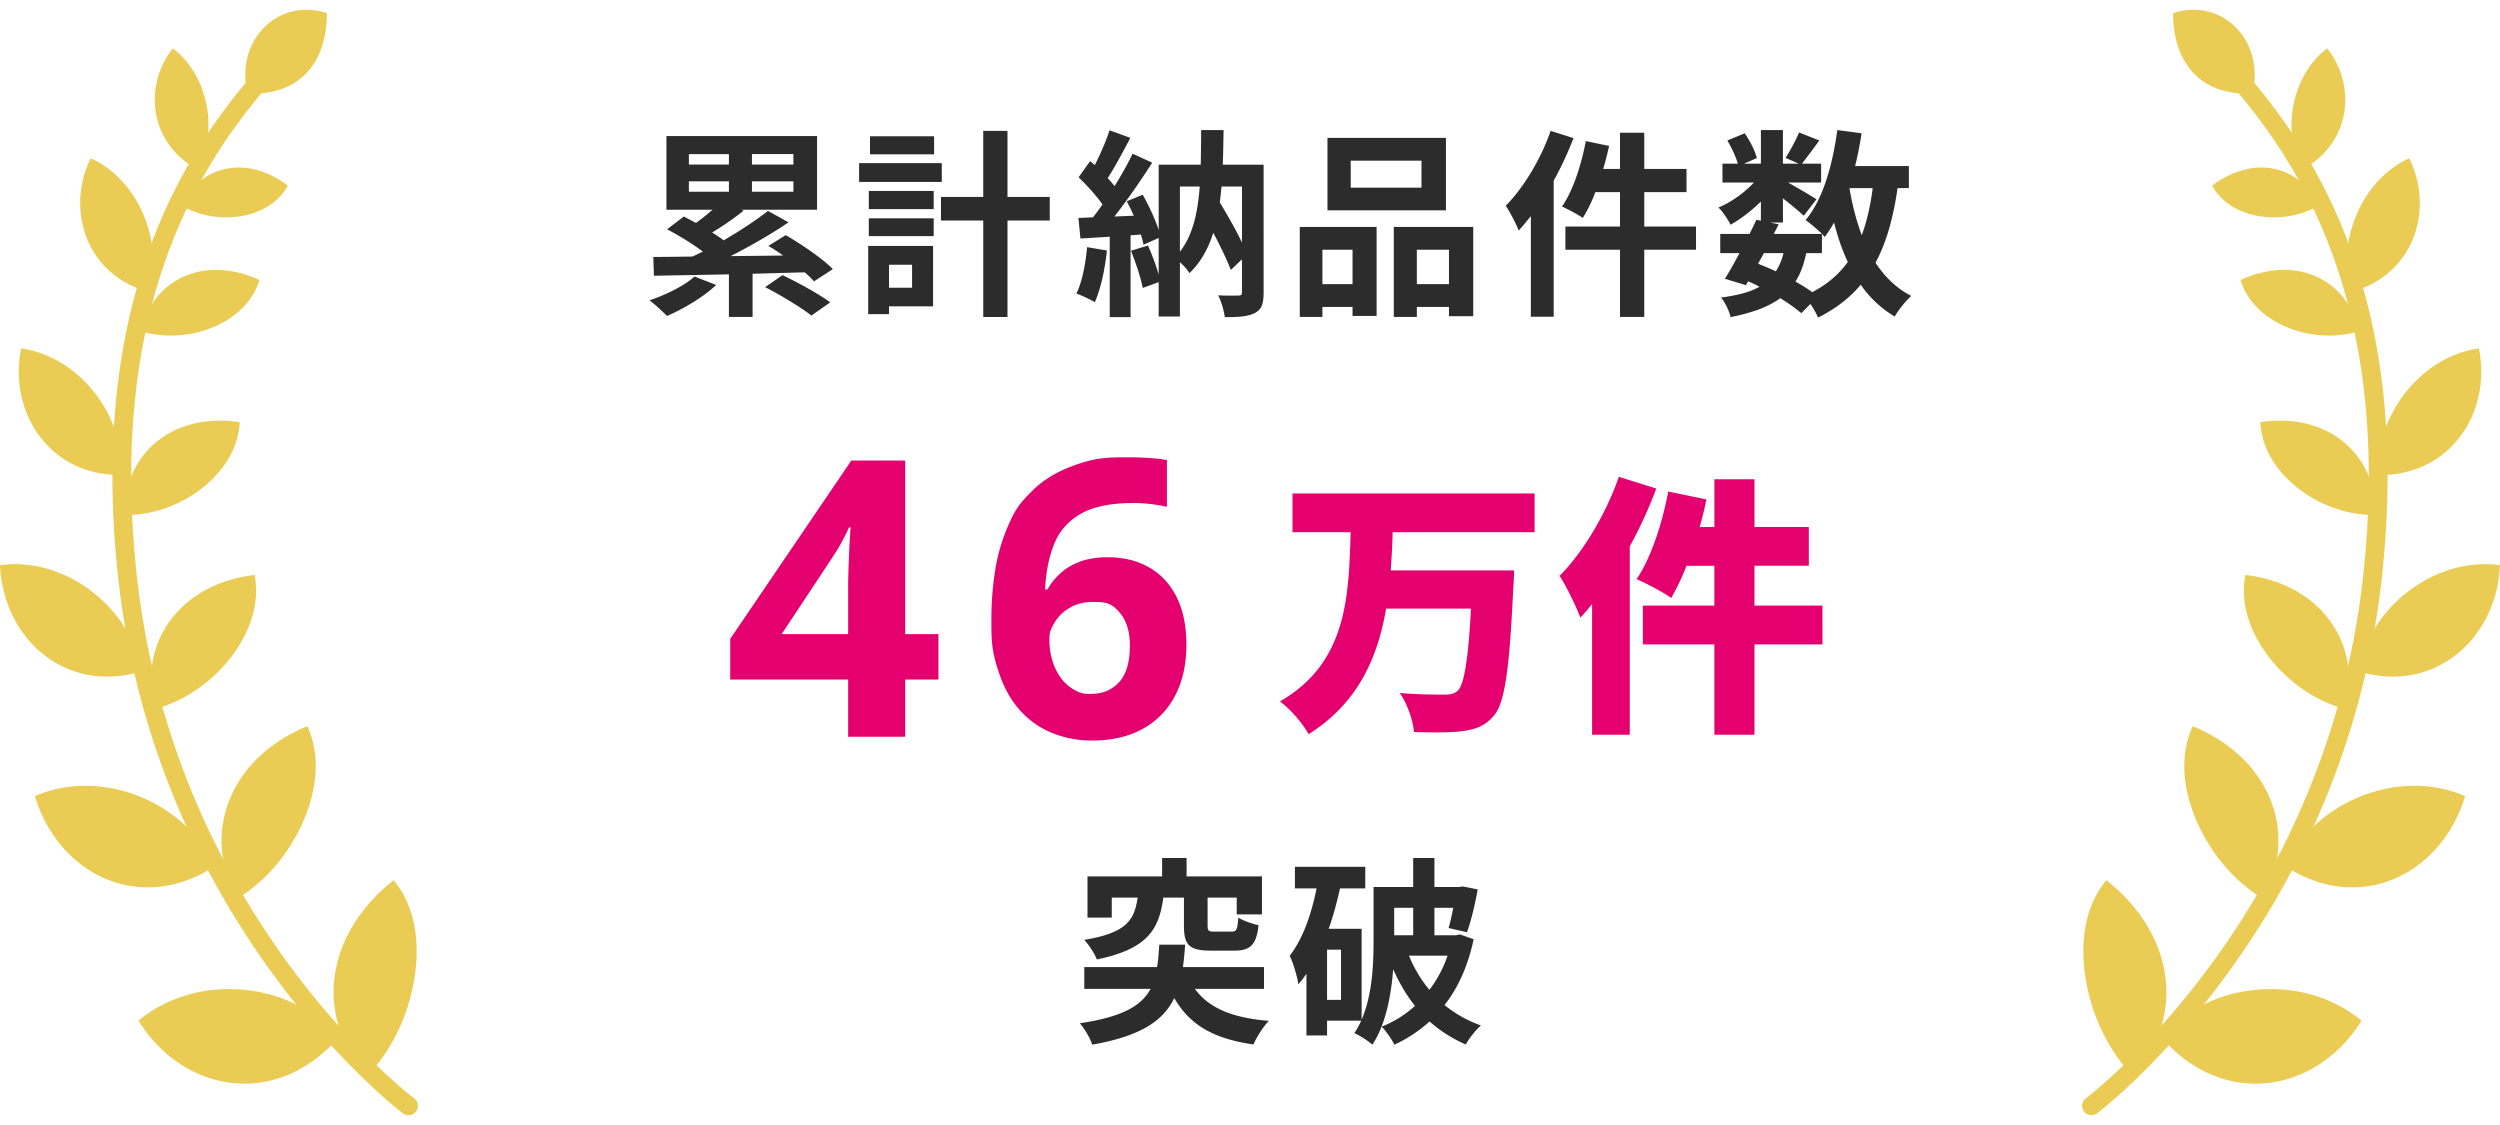
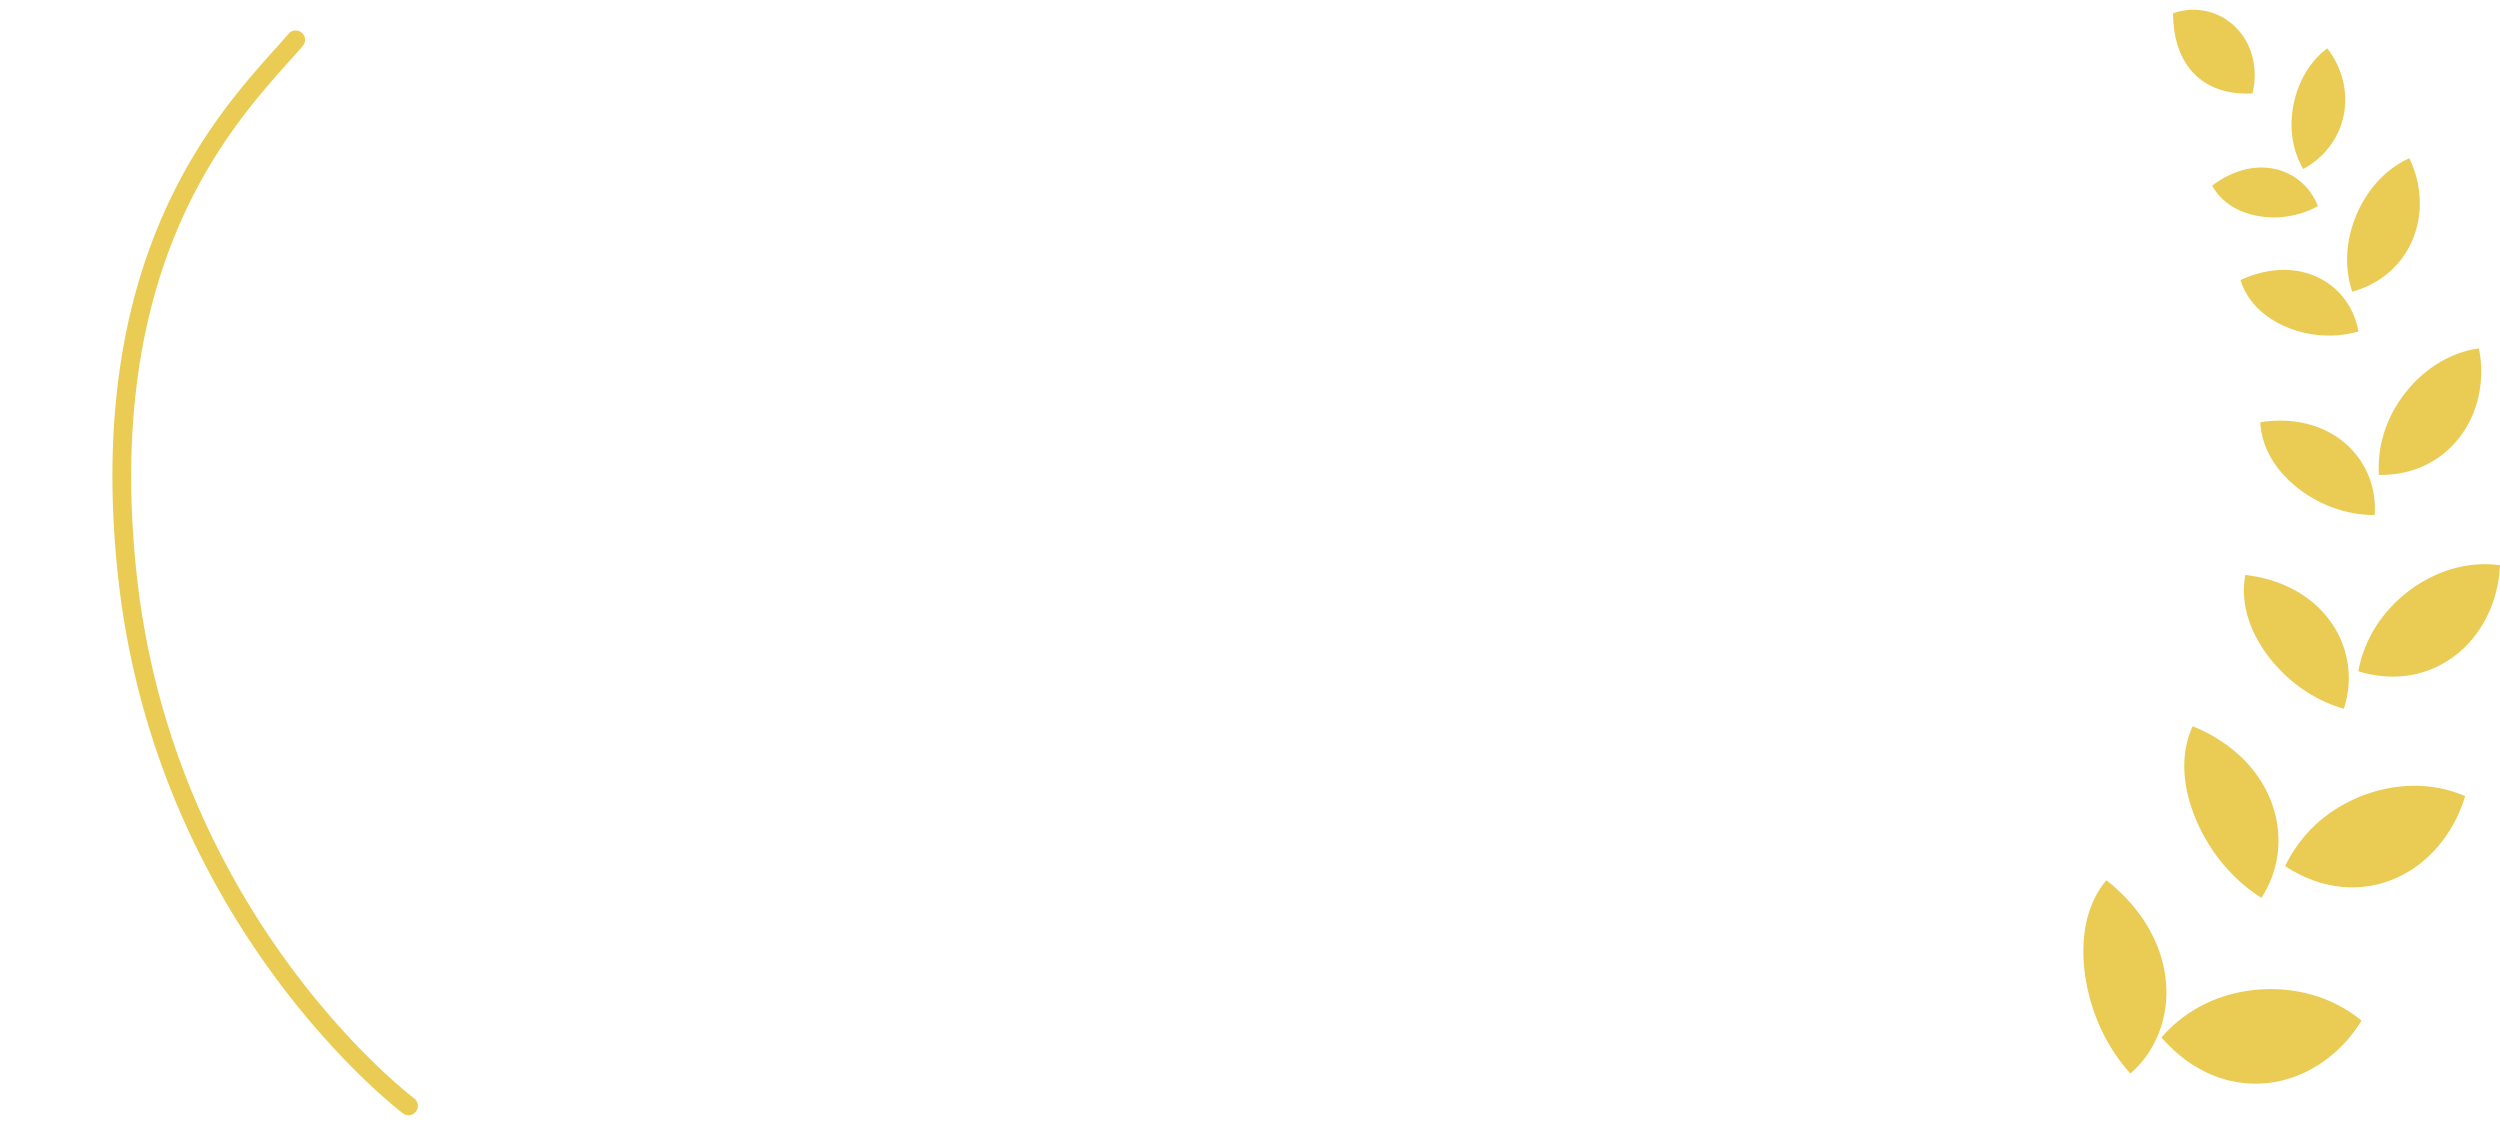
<svg xmlns="http://www.w3.org/2000/svg" width="200" height="90">
-   <path fill="#2c2c2c" d="M57.294 22.796c-1.002.96-2.604 1.905-3.93 2.481-.34-.336-1.003-.96-1.407-1.248 1.326-.449 2.766-1.153 3.606-1.905zm7.829-.288a8 8 0 0 0-.744-.72c-1.392.031-2.798.08-4.173.112v3.457h-1.893v-3.41c-2.264.049-4.367.08-6 .113l-.048-1.505c.905 0 1.957-.016 3.12-.032.276-.112.55-.256.841-.4a21.5 21.5 0 0 0-2.862-1.777l1.342-1.024c.308.16.63.336.97.512.454-.32.907-.688 1.327-1.057h-3.688v-5.89h12.05v5.89h-6.049l.178.08a26 26 0 0 1-2.523 1.745q.51.313.922.625c1.326-.769 2.604-1.617 3.542-2.353l1.65.912c-1.39.944-3.057 1.904-4.643 2.705l4.206-.048a13 13 0 0 0-1.18-.768l1.39-.865c1.294.753 2.944 1.873 3.769 2.721zM55.111 13.16h3.202v-.832h-3.202zm0 2.177h3.202v-.832h-3.202zm8.362-3.01h-3.316v.833h3.316zm0 2.178h-3.316v.832h3.316zm-.873 7.507c1.213.576 2.91 1.504 3.817 2.177l-1.505 1.056c-.792-.624-2.442-1.632-3.703-2.273zM75.343 14.553h-6.615v-1.505h6.615zm-.697 9.956h-3.525v.624h-1.666v-5.458h5.192zm-5.142-9.236h5.191v1.457h-5.191zm0 2.193h5.191v1.424h-5.191zm5.224-5.122H69.6v-1.441h5.127zm-3.607 8.835v1.841h1.844v-1.84zm12.859-3.537h-3.381v7.715h-1.94v-7.715h-3.382v-1.889h3.381v-5.282h1.94v5.282h3.382zM88.554 20.043c-.162 1.504-.501 3.105-.971 4.13a9.6 9.6 0 0 0-1.472-.688c.47-.945.728-2.37.858-3.714zm12.535 3.361c0 .865-.146 1.345-.695 1.633s-1.31.336-2.41.336c-.065-.496-.276-1.28-.535-1.745.663.032 1.407.016 1.634.016.21 0 .275-.064.275-.288v-2.609l-.89.848c-.307-.8-.84-1.905-1.406-2.977-.405 1.28-1.003 2.37-1.909 3.234-.146-.257-.453-.609-.76-.88v4.353h-1.699v-2.753l-1.277.464c-.145-.8-.566-2.033-.938-2.977l1.358-.416c.324.72.648 1.584.857 2.32v-2.929l-1.212.545a8 8 0 0 0-.21-.817l-.826.064v6.547H88.78v-6.435l-2.345.144-.161-1.648 1.164-.048c.243-.305.502-.657.76-1.025-.47-.688-1.246-1.536-1.909-2.177l.922-1.296.372.32c.453-.88.906-1.937 1.18-2.785l1.667.608c-.582 1.088-1.229 2.32-1.812 3.217.211.224.39.449.55.64.551-.896 1.069-1.808 1.44-2.593l1.569.72c-.89 1.393-2.006 3.01-3.024 4.307l1.552-.064c-.177-.4-.372-.8-.566-1.153l1.278-.528c.501.88 1.002 1.969 1.278 2.833v-5.234h3.364c.016-.88.032-1.793.032-2.77h1.796c-.017.961-.032 1.89-.065 2.77h3.267zm-6.696-3.265c1.02-1.313 1.423-3.073 1.585-5.218h-1.585zm3.332-5.218c-.05.432-.081.864-.146 1.264.631 1.04 1.294 2.21 1.78 3.217v-4.48zM103.981 18.154h6.147v7.123h-1.925v-.72h-2.41v.8h-1.812zm1.812 1.825v2.753h2.41v-2.753zm9.883-3.153h-9.479V11.03h9.479zm-1.957-3.97h-5.661v2.16h5.66zm4.14 5.298v7.14h-1.941v-.737h-2.571v.8h-1.844v-7.203zm-1.941 4.578v-2.753h-2.571v2.753zM125.88 11.048a27 27 0 0 1-1.585 3.409V25.34h-1.828V17.29c-.323.4-.647.8-.97 1.152-.179-.48-.712-1.504-1.036-1.984 1.424-1.441 2.799-3.714 3.59-5.987zm9.802 8.93h-4.141v5.379H129.6v-5.378h-4.368v-1.857h4.368V15.37h-1.973a11.3 11.3 0 0 1-1.003 2.065c-.356-.256-1.197-.704-1.666-.912.873-1.249 1.536-3.282 1.908-5.235l1.86.385c-.13.624-.29 1.232-.47 1.84h1.344v-2.897h1.941v2.897h3.38v1.857h-3.38v2.753h4.14zM151.805 15.049c-.34 2.369-.89 4.353-1.763 5.97.743 1.137 1.682 2.049 2.862 2.657-.436.385-1.035 1.12-1.326 1.649a8.75 8.75 0 0 1-2.718-2.545c-.888 1.056-2.005 1.92-3.412 2.625a7 7 0 0 0-.615-1.089l-.727.737a15 15 0 0 0-1.682-1.2c-.955.704-2.25 1.168-3.98 1.52-.113-.544-.453-1.185-.76-1.569 1.31-.176 2.313-.432 3.074-.864a9 9 0 0 0-.906-.432l-.178.304-1.683-.512c.357-.56.761-1.281 1.165-2.049h-1.536v-1.537h2.345c.194-.4.389-.784.55-1.136l.356.08V16.12c-.744.737-1.618 1.409-2.427 1.857-.21-.416-.614-1.04-.97-1.376.987-.4 2.07-1.169 2.847-2.001h-2.523v-1.505h1.228c-.145-.544-.5-1.28-.84-1.857l1.391-.576c.42.608.841 1.424.97 1.985l-1.035.448h1.36v-2.69h1.762v2.69h1.277l-1.067-.464c.372-.576.825-1.425 1.084-2.033l1.617.64a74 74 0 0 1-1.39 1.857h1.535v1.505h-2.652c.776.432 1.925 1.104 2.28 1.344l-1.018 1.313c-.356-.337-1.035-.897-1.666-1.393v1.937h-1.035l.695.144-.388.768h3.849c-.371-.368-.954-.864-1.31-1.104 1.375-1.633 2.152-4.354 2.54-7.203l1.94.256c-.13.896-.307 1.777-.517 2.625h4.302v1.76zm-11.16 6.05c.485.193.954.384 1.422.609.26-.4.47-.88.616-1.457h-1.57zm3.85-.848c-.18.896-.454 1.648-.858 2.273.5.288.97.576 1.342.848 1.197-.624 2.135-1.424 2.846-2.417-.452-.944-.808-2-1.1-3.153-.226.416-.485.8-.744 1.152-.064-.064-.128-.144-.226-.24v1.537zm3.46-5.202c.227 1.344.55 2.609.986 3.761.405-1.088.697-2.352.874-3.761zM95.59 79.108c1.1 1.52 2.96 2.32 5.92 2.561-.438.448-.988 1.297-1.23 1.889-3.235-.464-5.111-1.585-6.34-3.714-.874 1.825-2.685 3.042-6.567 3.73-.146-.512-.615-1.28-.986-1.713 3.412-.512 4.932-1.392 5.66-2.753h-5.305v-1.745h5.822c.098-.544.13-1.136.18-1.792h2.07c-.05.64-.098 1.232-.18 1.792h6.487v1.745zm-2.524-7.299c-.34 2.545-1.261 4.114-5.32 4.946-.163-.448-.648-1.184-1.004-1.568 3.429-.56 4.01-1.617 4.27-3.378h-2.07v1.6H87v-3.297h5.968V68.64h1.958v1.472h6.032v3.042h-2.021v-1.345h-2.33v2.24c0 .433.081.481.567.481h1.358c.389 0 .469-.176.534-1.12.373.24 1.116.496 1.618.608-.178 1.6-.68 2.033-1.942 2.033h-1.876c-1.763 0-2.151-.48-2.151-2.001v-2.24zM117.892 75.138c-.453 2.145-1.246 3.89-2.33 5.266a9.8 9.8 0 0 0 2.912 1.633c-.405.352-.954 1.04-1.213 1.52a10.8 10.8 0 0 1-2.896-1.84 11.1 11.1 0 0 1-2.814 1.857c-.21-.432-.679-1.105-1.019-1.44a8.8 8.8 0 0 0 2.669-1.665c-.696-.865-1.262-1.841-1.747-2.93-.162 2.081-.582 4.402-1.666 6.035-.291-.272-1.035-.753-1.44-.928.21-.305.388-.64.55-.993h-2.733v1.184h-1.65v-4.93c-.21.304-.42.577-.647.833-.065-.512-.404-1.729-.695-2.273 1.035-1.329 1.73-3.281 2.151-5.394h-1.731v-1.729h5.629v1.729H107.2c-.243 1.088-.534 2.193-.906 3.233h2.637v7.267c.857-2 .954-4.434.954-6.306V70.96h3.17V68.64h1.699v2.321h1.972l.291-.048 1.198.24c-.21 1.185-.534 2.561-.858 3.425l-1.471-.336c.129-.432.258-1.008.372-1.616h-1.504v2.193h1.746l.29-.064zm-10.61.833h-1.117v4.017h1.116zm4.253-3.345v2.193h1.52v-2.193zm1.18 3.825c.405.993.97 1.937 1.635 2.737a9.5 9.5 0 0 0 1.455-2.737z" />
-   <path fill="#e4006e" d="M75.076 54.36h-2.66v4.58h-4.564v-4.58h-9.433v-3.25l9.69-14.27h4.307v13.892h2.66zm-7.224-3.628v-3.748q-.001-.53.022-1.255.022-.726.053-1.452.03-.726.068-1.292l.053-.794h-.121q-.288.62-.605 1.202-.318.582-.74 1.217l-4.052 6.122zM79.31 49.553q0-1.905.28-3.772t.975-3.522c.695-1.656 1.114-2.08 1.95-2.932q1.255-1.277 3.19-2.01c1.935-.734 2.852-.733 4.686-.733q.65 0 1.52.052.868.054 1.442.174v3.734q-.605-.136-1.292-.22a12 12 0 0 0-1.368-.083q-2.751 0-4.255.877t-2.116 2.427q-.612 1.548-.719 3.605h.198a5.2 5.2 0 0 1 1.065-1.315q.642-.575 1.565-.915t2.16-.34q1.936 0 3.357.823 1.421.825 2.191 2.381.772 1.557.772 3.795 0 2.388-.923 4.111a6.3 6.3 0 0 1-2.607 2.638q-1.685.915-3.998.914a8.5 8.5 0 0 1-3.16-.582 6.96 6.96 0 0 1-2.569-1.776q-1.104-1.192-1.723-3.015c-.62-1.823-.62-2.653-.62-4.316Zm7.982 5.956q1.376 0 2.237-.938.862-.936.862-2.932 0-1.617-.748-2.547c-.748-.93-1.252-.93-2.26-.93q-1.028 0-1.807.461t-1.201 1.164c-.423.703-.424.95-.424 1.444q.001.771.212 1.526.212.757.635 1.376.424.62 1.05.998c.627.378.9.378 1.444.378M111.412 42.577c-.021 1.026-.087 2.03-.152 3.057h9.869s-.022.96-.066 1.353c-.305 6.573-.676 9.237-1.55 10.263-.72.852-1.506 1.114-2.576 1.245-.917.13-2.402.109-3.822.065-.065-.895-.523-2.249-1.134-3.122 1.462.13 2.904.13 3.58.13.459 0 .743-.043 1.049-.305.524-.48.851-2.511 1.07-6.573h-6.791c-.677 3.931-2.25 7.555-6.201 10.045-.48-.874-1.442-1.987-2.293-2.62 5.393-3.101 5.503-8.43 5.655-13.539h-4.651v-3.1h19.368v3.1zM132.499 39.083a35 35 0 0 1-2.118 4.63v15.066h-3.013v-10.46c-.306.394-.634.765-.94 1.092-.283-.786-1.134-2.554-1.659-3.34 1.878-1.9 3.69-4.913 4.739-7.927zm13.298 12.468h-5.437v7.228h-3.21V51.55h-5.72v-3.1h5.72v-3.188h-2.227a20 20 0 0 1-1.223 2.576c-.633-.458-2.009-1.179-2.773-1.506 1.135-1.66 2.052-4.433 2.533-7.01l3.057.634c-.153.72-.328 1.463-.546 2.205h1.18v-3.821h3.21v3.821h4.344v3.1h-4.345v3.189h5.437z" />
-   <path fill="#eacc54" d="M21.124 2.204c-1.354 1.368-1.783 3.383-1.322 5.27 1.844.1 3.488-.382 4.655-1.563 1.164-1.184 1.69-2.891 1.696-4.854-1.747-.59-3.68-.226-5.03 1.147ZM18.19 13.482c-1.71.301-3.03 1.483-3.624 3.009a7.34 7.34 0 0 0 4.984.752c1.65-.353 2.832-1.21 3.48-2.395-1.4-1.058-3.124-1.675-4.84-1.366M16.54 8.492c.346 1.887.025 3.622-.799 5.027-1.532-.83-2.794-2.267-3.217-4.207-.424-1.93.112-3.96 1.303-5.443 1.407 1.06 2.366 2.739 2.713 4.623M14.828 22.071c-1.914.795-3.175 2.517-3.502 4.446 1.977.573 4.133.382 5.963-.445 1.833-.838 2.995-2.135 3.474-3.67-1.871-.863-4.016-1.134-5.935-.33M11.526 17.286c.854 2.094.91 4.192.298 6.047-1.975-.536-3.79-1.848-4.755-3.983-.963-2.124-.832-4.634.191-6.688 1.888.845 3.405 2.533 4.266 4.623M12.62 35.27a6.85 6.85 0 0 0-2.59 5.933c2.312.007 4.605-.868 6.372-2.34 1.765-1.48 2.676-3.255 2.776-5.086-2.278-.357-4.689.019-6.558 1.493M7.644 31.514c1.529 2.001 2.18 4.268 2.042 6.477-2.3.051-4.647-.802-6.297-2.813-1.654-2-2.223-4.757-1.702-7.303 2.293.311 4.43 1.648 5.957 3.64M13.695 49.54a7.74 7.74 0 0 0-1.202 7.158c2.487-.7 4.717-2.343 6.228-4.445 1.505-2.114 2.021-4.272 1.651-6.257-2.55.288-5.053 1.401-6.678 3.544M7.389 47.347c2.183 1.698 3.493 3.934 3.95 6.353-2.46.765-5.215.57-7.54-1.101C1.475 50.943.117 48.126 0 45.217c2.551-.357 5.21.447 7.388 2.13M18.412 63.862c-1.161 2.75-.803 5.748.679 7.96 2.445-1.523 4.354-3.97 5.39-6.65 1.027-2.694 1.012-5.106.102-7.074-2.636 1.072-5.02 2.999-6.171 5.764M11.236 63.745c2.785 1.15 4.789 3.118 5.953 5.542-2.397 1.586-5.377 2.252-8.319 1.181-2.934-1.056-5.165-3.678-6.079-6.776 2.621-1.146 5.666-1.08 8.445.053M26.782 78.055c-.448 3.119.708 6.034 2.784 7.824 2.066-2.26 3.345-5.289 3.682-8.303.325-3.026-.327-5.451-1.76-7.156-2.376 1.861-4.269 4.505-4.706 7.635M19.609 79.192c3.113.324 5.654 1.708 7.471 3.803-1.994 2.317-4.818 3.876-8.068 3.681-3.238-.186-6.187-2.165-7.932-5.026 2.338-1.937 5.428-2.772 8.529-2.458" />
  <path fill="#eacc54" d="M32.68 89.215a.75.75 0 0 1-.447-.148c-.198-.146-19.797-15.02-22.798-43.021C6.747 20.954 17.019 9.49 21.955 3.98c.414-.463.788-.88 1.11-1.256a.75.75 0 1 1 1.14.973c-.328.385-.71.81-1.133 1.284C18.28 10.33 8.31 21.46 10.927 45.885c2.93 27.358 22.009 41.835 22.201 41.978a.75.75 0 0 1-.448 1.352ZM178.877 2.204c1.353 1.368 1.782 3.383 1.321 5.27-1.844.1-3.488-.382-4.655-1.563-1.164-1.184-1.69-2.891-1.696-4.854 1.747-.59 3.68-.226 5.03 1.147ZM181.81 13.482c1.71.301 3.03 1.483 3.624 3.009a7.34 7.34 0 0 1-4.984.752c-1.65-.353-2.832-1.21-3.48-2.395 1.4-1.058 3.124-1.675 4.84-1.366ZM183.46 8.492c-.346 1.887-.025 3.622.799 5.027 1.532-.83 2.794-2.267 3.217-4.207.424-1.93-.113-3.96-1.303-5.443-1.407 1.06-2.366 2.739-2.713 4.623M185.173 22.071c1.913.795 3.174 2.517 3.5 4.446-1.976.573-4.132.382-5.962-.445-1.833-.838-2.995-2.135-3.474-3.67 1.871-.863 4.016-1.134 5.935-.33M188.474 17.286c-.854 2.094-.91 4.192-.298 6.047 1.975-.536 3.79-1.848 4.755-3.983.963-2.124.832-4.634-.191-6.688-1.888.845-3.405 2.533-4.266 4.623M187.38 35.27a6.85 6.85 0 0 1 2.59 5.933c-2.312.007-4.605-.868-6.372-2.34-1.765-1.48-2.676-3.255-2.776-5.086 2.278-.357 4.689.019 6.558 1.493M192.356 31.514c-1.529 2.001-2.18 4.268-2.042 6.477 2.3.051 4.647-.802 6.297-2.813 1.654-2 2.223-4.757 1.702-7.303-2.293.311-4.43 1.648-5.957 3.64M186.306 49.54a7.74 7.74 0 0 1 1.2 7.158c-2.486-.7-4.716-2.343-6.227-4.445-1.505-2.114-2.021-4.272-1.651-6.257 2.55.288 5.053 1.401 6.678 3.544M192.612 47.347c-2.184 1.698-3.494 3.934-3.95 6.353 2.46.765 5.214.57 7.54-1.101 2.322-1.656 3.68-4.473 3.798-7.382-2.551-.357-5.21.447-7.388 2.13M181.588 63.862c1.161 2.75.803 5.748-.679 7.96-2.445-1.523-4.354-3.97-5.39-6.65-1.027-2.694-1.012-5.106-.103-7.074 2.637 1.072 5.02 2.999 6.172 5.764M188.764 63.745c-2.785 1.15-4.789 3.118-5.953 5.542 2.397 1.586 5.377 2.252 8.319 1.181 2.934-1.056 5.165-3.678 6.079-6.776-2.622-1.146-5.666-1.08-8.445.053M173.218 78.055c.448 3.119-.708 6.034-2.784 7.824-2.066-2.26-3.345-5.289-3.682-8.303-.325-3.026.328-5.451 1.76-7.156 2.376 1.861 4.269 4.505 4.706 7.635M180.391 79.192c-3.113.324-5.654 1.708-7.471 3.803 1.994 2.317 4.817 3.876 8.068 3.681 3.238-.186 6.187-2.165 7.932-5.026-2.338-1.937-5.428-2.772-8.529-2.458" />
-   <path fill="#eacc54" d="M167.32 89.215a.75.75 0 0 1-.449-1.351c.193-.144 19.275-14.651 22.202-41.979 2.617-24.426-7.353-35.556-12.145-40.904-.423-.473-.805-.9-1.133-1.284a.75.75 0 1 1 1.14-.973c.322.376.696.793 1.11 1.256 4.936 5.51 15.208 16.975 12.52 42.066-3 28.002-22.6 42.875-22.798 43.022a.75.75 0 0 1-.447.147" />
</svg>